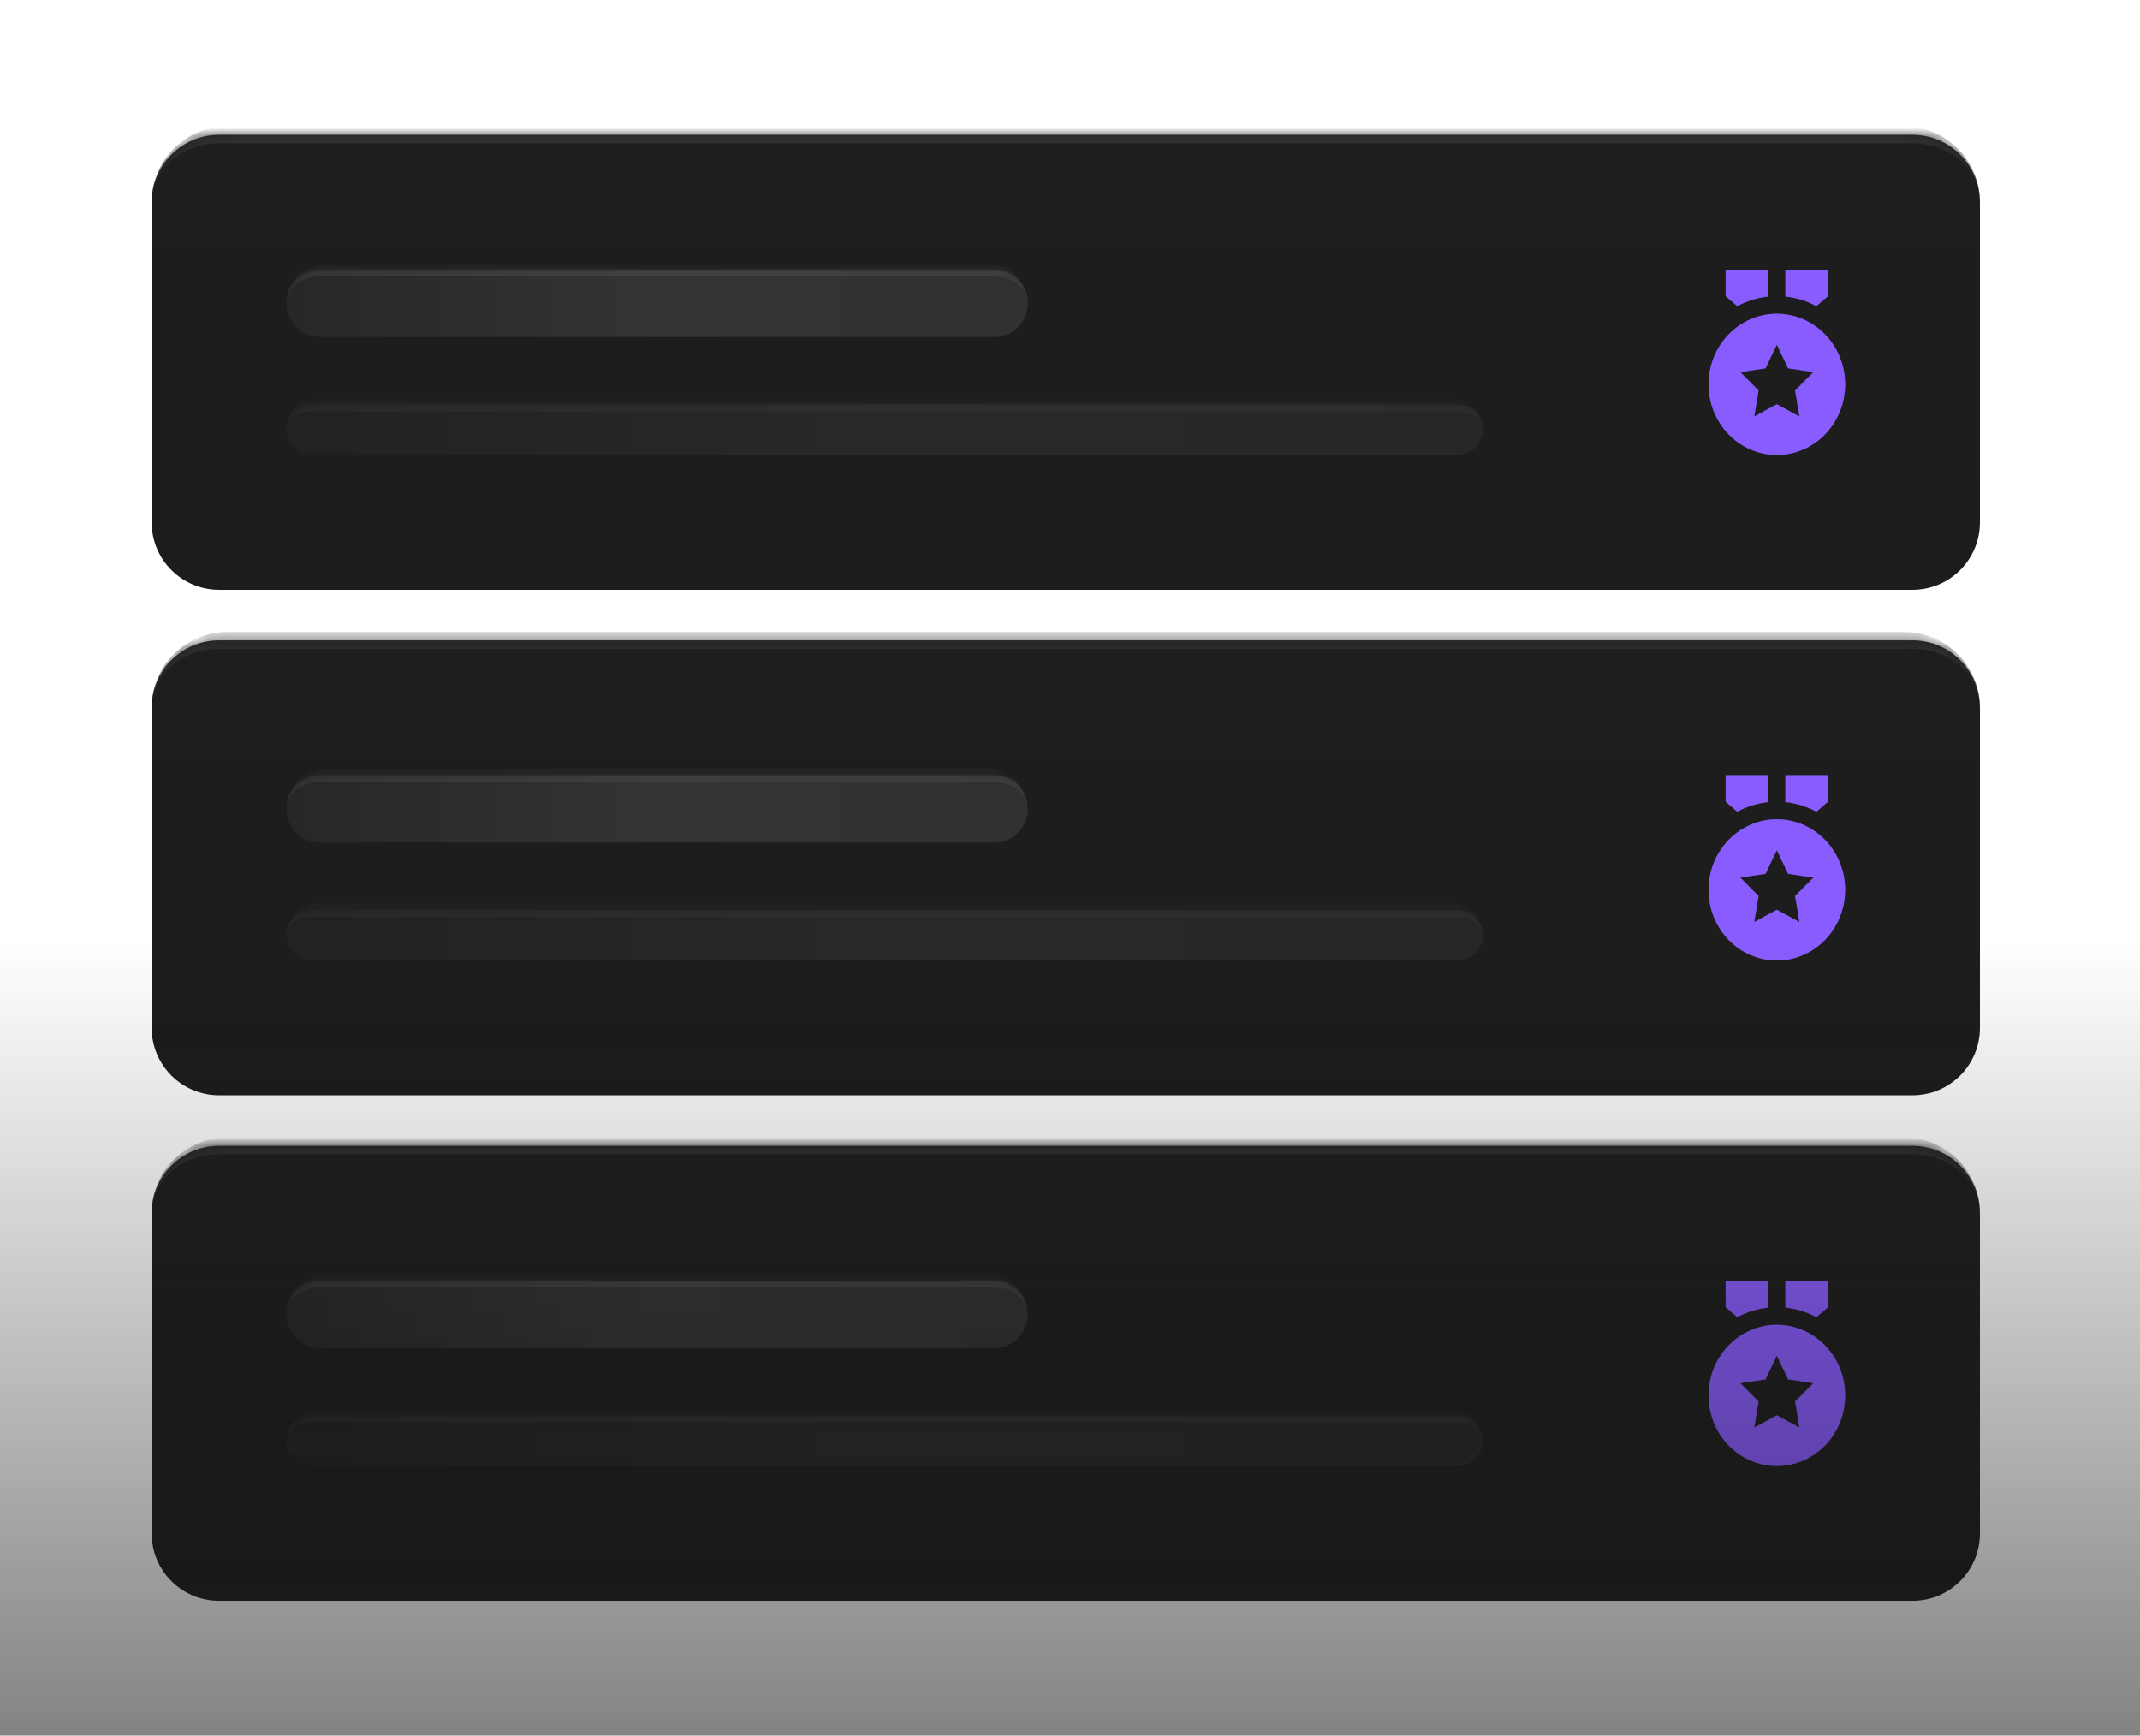
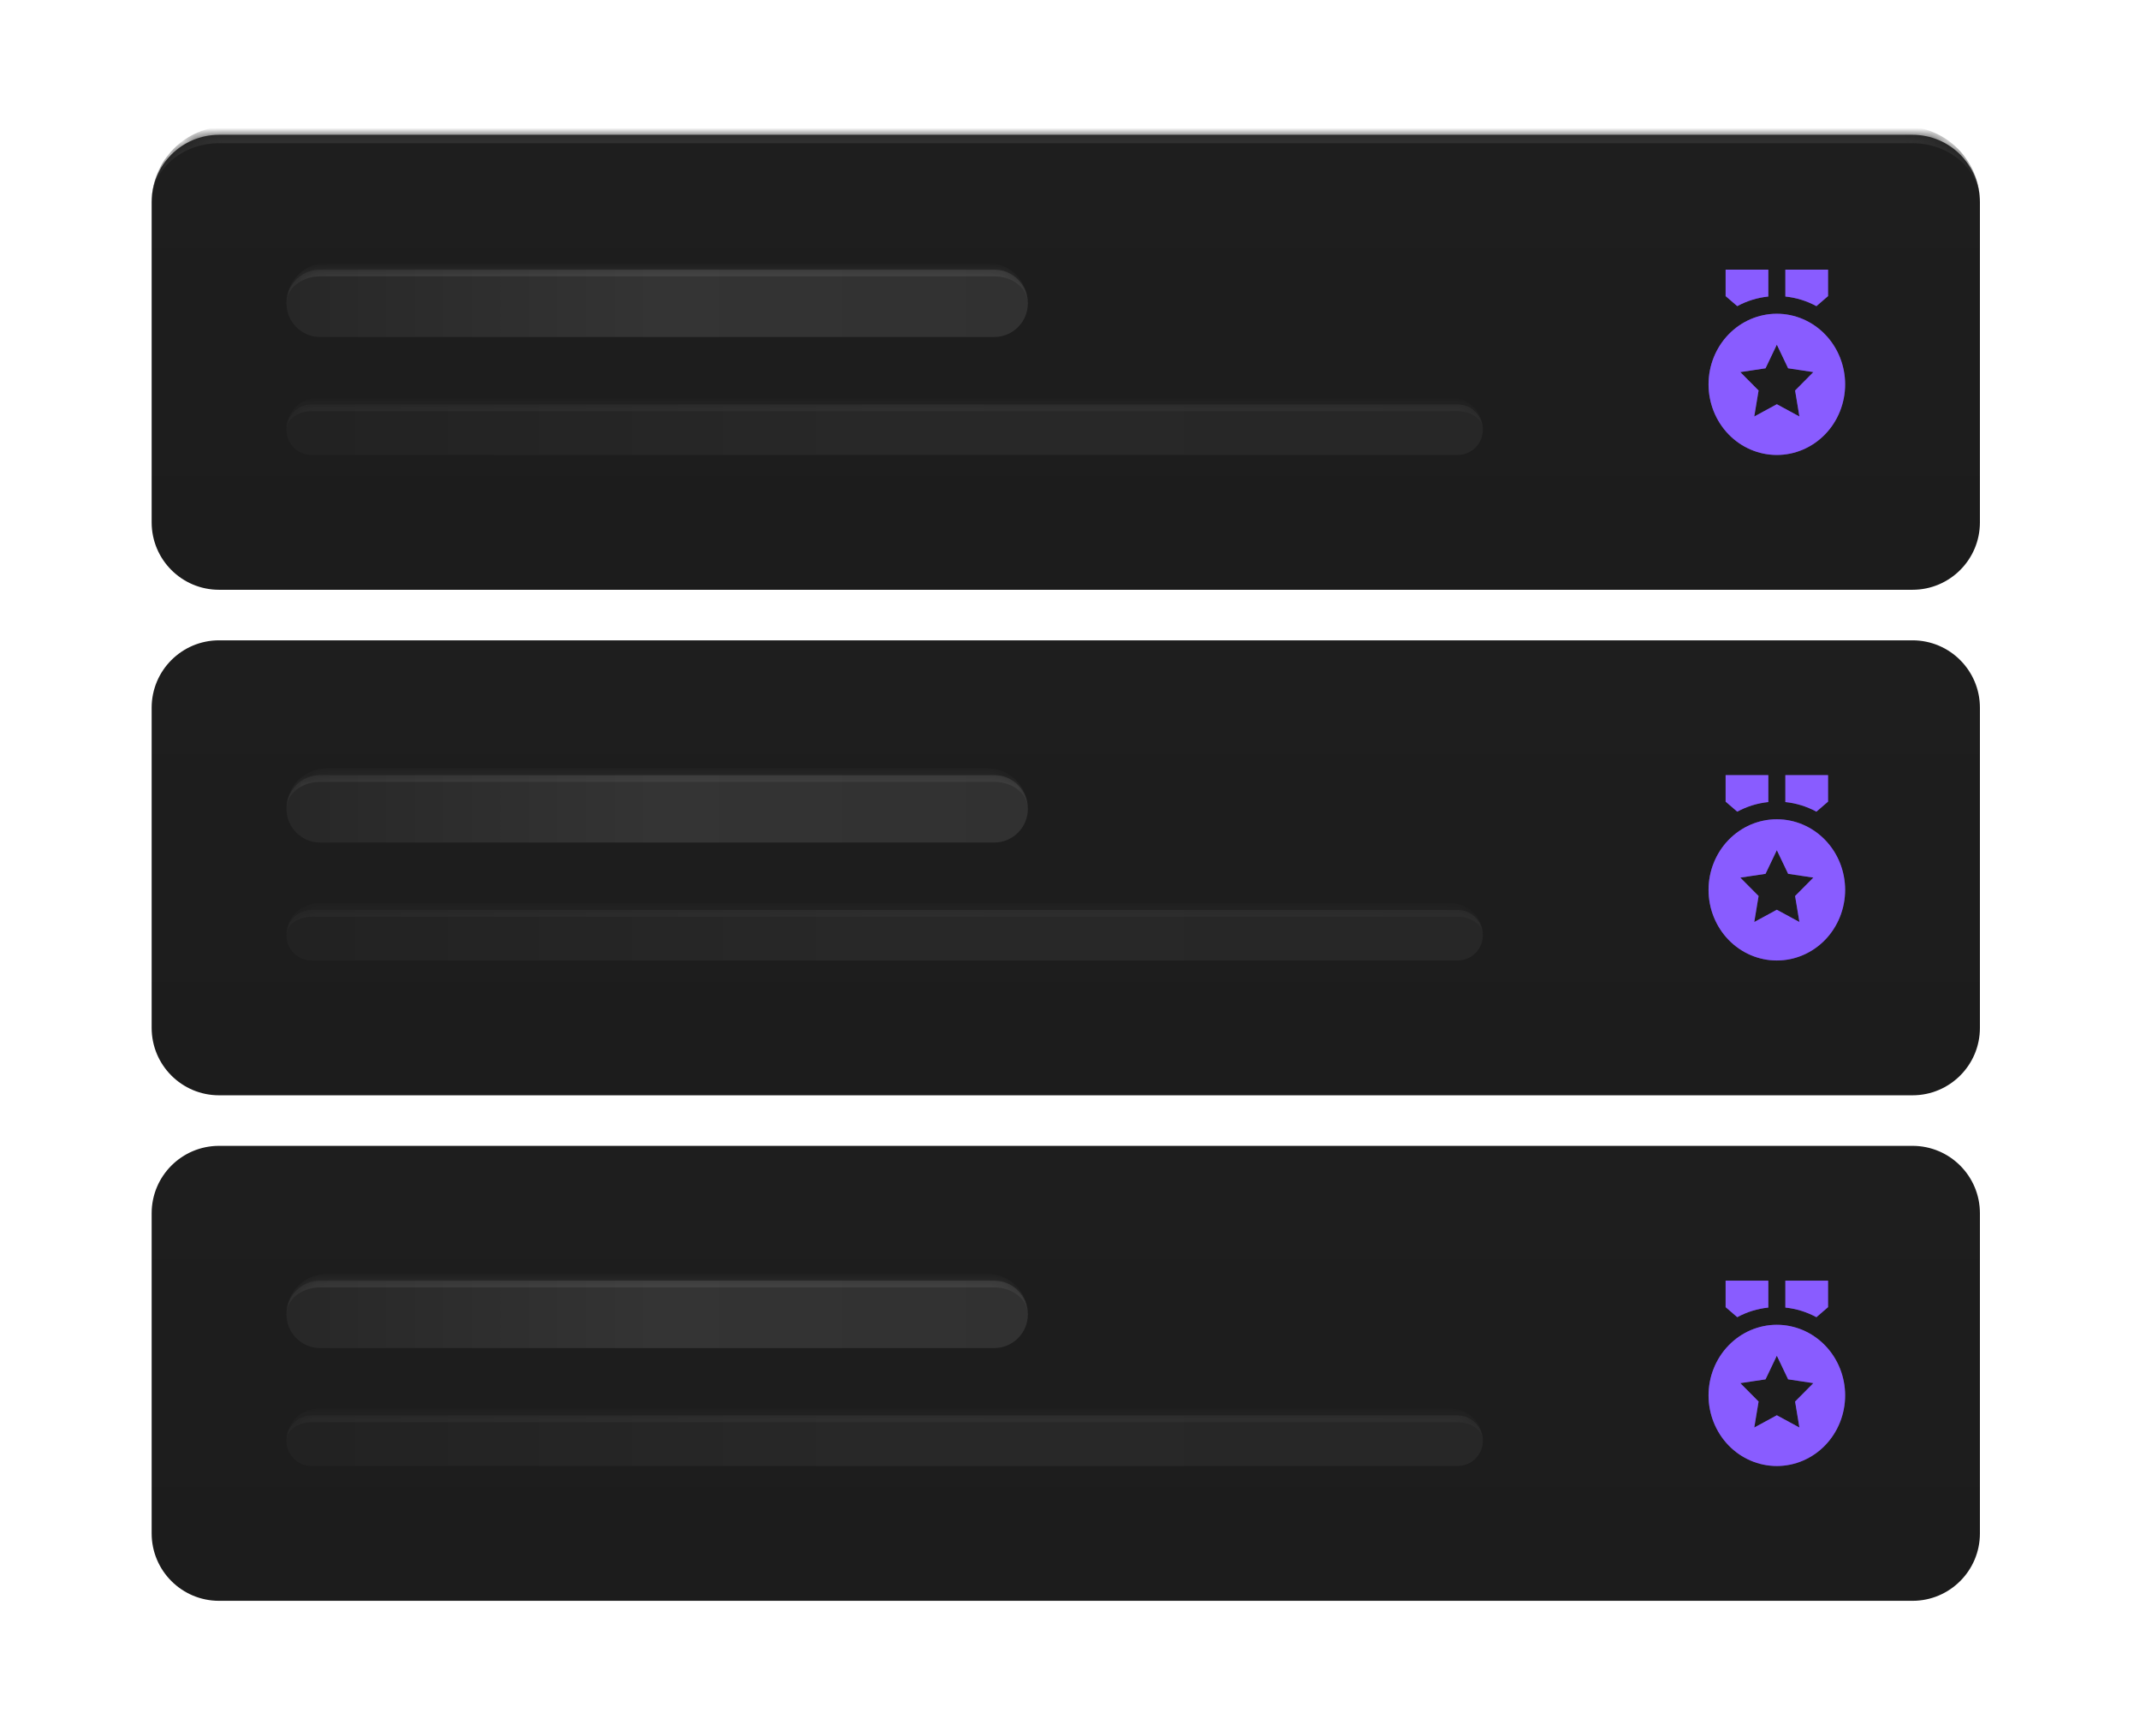
<svg xmlns="http://www.w3.org/2000/svg" width="159" height="129" viewBox="0 0 159 129" fill="none">
  <g clip-path="url(#clip0_337_6386)">
    <mask id="path-1-inside-1_337_6386" fill="white">
      <path d="M11.268 15.024C11.268 12.258 13.51 10.016 16.276 10.016H142.098C144.864 10.016 147.106 12.258 147.106 15.024V38.811C147.106 41.577 144.864 43.819 142.098 43.819H16.276C13.51 43.819 11.268 41.577 11.268 38.811V15.024Z" />
    </mask>
-     <path d="M11.268 15.024C11.268 12.258 13.51 10.016 16.276 10.016H142.098C144.864 10.016 147.106 12.258 147.106 15.024V38.811C147.106 41.577 144.864 43.819 142.098 43.819H16.276C13.51 43.819 11.268 41.577 11.268 38.811V15.024Z" fill="url(#paint0_linear_337_6386)" />
+     <path d="M11.268 15.024C11.268 12.258 13.51 10.016 16.276 10.016H142.098C144.864 10.016 147.106 12.258 147.106 15.024V38.811C147.106 41.577 144.864 43.819 142.098 43.819H16.276C13.51 43.819 11.268 41.577 11.268 38.811V15.024" fill="url(#paint0_linear_337_6386)" />
    <path d="M11.268 15.024C11.268 11.912 13.79 9.39 16.901 9.39H141.472C144.584 9.39 147.106 11.912 147.106 15.024C147.106 12.604 144.864 10.642 142.098 10.642H16.276C13.51 10.642 11.268 12.604 11.268 15.024ZM147.106 43.819H11.268H147.106ZM11.268 43.819V10.016V43.819ZM147.106 10.016V43.819V10.016Z" fill="#303030" mask="url(#path-1-inside-1_337_6386)" />
    <mask id="path-3-inside-2_337_6386" fill="white">
      <path d="M21.283 22.535C21.283 21.152 22.404 20.032 23.787 20.032H73.866C75.249 20.032 76.37 21.152 76.37 22.535C76.37 23.918 75.249 25.039 73.866 25.039H23.787C22.404 25.039 21.283 23.918 21.283 22.535Z" />
    </mask>
    <path d="M21.283 22.535C21.283 21.152 22.404 20.032 23.787 20.032H73.866C75.249 20.032 76.37 21.152 76.37 22.535C76.37 23.918 75.249 25.039 73.866 25.039H23.787C22.404 25.039 21.283 23.918 21.283 22.535Z" fill="url(#paint1_linear_337_6386)" />
    <path d="M21.283 22.535C21.283 20.876 22.628 19.531 24.288 19.531H73.365C75.025 19.531 76.37 20.876 76.37 22.535C76.37 21.429 75.249 20.532 73.866 20.532H23.787C22.404 20.532 21.283 21.429 21.283 22.535ZM76.37 25.039H21.283H76.37ZM21.283 25.039V20.032V25.039ZM76.37 20.032V25.039V20.032Z" fill="white" fill-opacity="0.08" mask="url(#path-3-inside-2_337_6386)" />
    <g opacity="0.5">
      <mask id="path-5-inside-3_337_6386" fill="white">
        <path d="M21.283 31.925C21.283 30.888 22.124 30.047 23.161 30.047H108.295C109.332 30.047 110.173 30.888 110.173 31.925C110.173 32.962 109.332 33.803 108.295 33.803H23.161C22.124 33.803 21.283 32.962 21.283 31.925Z" />
      </mask>
      <path d="M21.283 31.925C21.283 30.888 22.124 30.047 23.161 30.047H108.295C109.332 30.047 110.173 30.888 110.173 31.925C110.173 32.962 109.332 33.803 108.295 33.803H23.161C22.124 33.803 21.283 32.962 21.283 31.925Z" fill="url(#paint2_linear_337_6386)" />
      <path d="M21.283 31.925C21.283 30.612 22.348 29.547 23.662 29.547H107.794C109.108 29.547 110.173 30.612 110.173 31.925V31.925C110.173 31.165 109.332 30.548 108.295 30.548H23.161C22.124 30.548 21.283 31.165 21.283 31.925V31.925ZM110.173 33.803H21.283H110.173ZM21.283 33.803V30.047V33.803ZM110.173 30.047V33.803V30.047Z" fill="white" fill-opacity="0.08" mask="url(#path-5-inside-3_337_6386)" />
    </g>
    <g filter="url(#filter0_dddddd_337_6386)">
      <path d="M132.017 23.311C133.363 23.311 134.653 23.864 135.605 24.848C136.556 25.832 137.091 27.166 137.091 28.557C137.091 29.949 136.556 31.283 135.605 32.267C134.653 33.251 133.363 33.803 132.017 33.803C130.671 33.803 129.381 33.251 128.429 32.267C127.478 31.283 126.943 29.949 126.943 28.557C126.943 27.166 127.478 25.832 128.429 24.848C129.381 23.864 130.671 23.311 132.017 23.311ZM132.017 25.606L131.178 27.364L129.303 27.646L130.66 29.013L130.34 30.945L132.017 30.033L133.695 30.944L133.374 29.013L134.732 27.645L132.856 27.363L132.017 25.606ZM132.651 20.032L135.822 20.032V22L134.958 22.746C134.241 22.357 133.457 22.114 132.651 22.032V20.032V20.032ZM131.383 20.032V22.032C130.577 22.114 129.794 22.356 129.077 22.745L128.212 22V20.032L131.383 20.032Z" fill="#895CFF" />
    </g>
    <g style="mix-blend-mode:plus-lighter" opacity="0.42" filter="url(#filter1_dddddd_337_6386)">
      <path d="M132.017 23.311C133.363 23.311 134.653 23.864 135.605 24.848C136.556 25.832 137.091 27.166 137.091 28.557C137.091 29.949 136.556 31.283 135.605 32.267C134.653 33.251 133.363 33.803 132.017 33.803C130.671 33.803 129.381 33.251 128.429 32.267C127.478 31.283 126.943 29.949 126.943 28.557C126.943 27.166 127.478 25.832 128.429 24.848C129.381 23.864 130.671 23.311 132.017 23.311ZM132.017 25.606L131.178 27.364L129.303 27.646L130.66 29.013L130.34 30.945L132.017 30.033L133.695 30.944L133.374 29.013L134.732 27.645L132.856 27.363L132.017 25.606ZM132.651 20.032L135.822 20.032V22L134.958 22.746C134.241 22.357 133.457 22.114 132.651 22.032V20.032V20.032ZM131.383 20.032V22.032C130.577 22.114 129.794 22.356 129.077 22.745L128.212 22V20.032L131.383 20.032Z" fill="#895CFF" />
    </g>
    <mask id="path-9-inside-4_337_6386" fill="white">
-       <path d="M11.268 52.583C11.268 49.817 13.51 47.575 16.276 47.575H142.098C144.864 47.575 147.106 49.817 147.106 52.583V76.37C147.106 79.136 144.864 81.378 142.098 81.378H16.276C13.51 81.378 11.268 79.136 11.268 76.37V52.583Z" />
-     </mask>
+       </mask>
    <path d="M11.268 52.583C11.268 49.817 13.51 47.575 16.276 47.575H142.098C144.864 47.575 147.106 49.817 147.106 52.583V76.37C147.106 79.136 144.864 81.378 142.098 81.378H16.276C13.51 81.378 11.268 79.136 11.268 76.37V52.583Z" fill="url(#paint3_linear_337_6386)" />
    <path d="M11.268 52.583C11.268 49.471 13.79 46.949 16.901 46.949H141.472C144.584 46.949 147.106 49.471 147.106 52.583C147.106 50.163 144.864 48.201 142.098 48.201H16.276C13.51 48.201 11.268 50.163 11.268 52.583ZM147.106 81.378H11.268H147.106ZM11.268 81.378V47.575V81.378ZM147.106 47.575V81.378V47.575Z" fill="#303030" mask="url(#path-9-inside-4_337_6386)" />
    <mask id="path-11-inside-5_337_6386" fill="white">
      <path d="M21.283 60.094C21.283 58.712 22.404 57.591 23.787 57.591H73.866C75.249 57.591 76.37 58.712 76.37 60.094C76.37 61.477 75.249 62.599 73.866 62.599H23.787C22.404 62.599 21.283 61.477 21.283 60.094Z" />
    </mask>
    <path d="M21.283 60.094C21.283 58.712 22.404 57.591 23.787 57.591H73.866C75.249 57.591 76.37 58.712 76.37 60.094C76.37 61.477 75.249 62.599 73.866 62.599H23.787C22.404 62.599 21.283 61.477 21.283 60.094Z" fill="url(#paint4_linear_337_6386)" />
    <path d="M21.283 60.094C21.283 58.435 22.628 57.09 24.288 57.09H73.365C75.025 57.09 76.37 58.435 76.37 60.094C76.37 58.988 75.249 58.091 73.866 58.091H23.787C22.404 58.091 21.283 58.988 21.283 60.094ZM76.37 62.599H21.283H76.37ZM21.283 62.599V57.591V62.599ZM76.37 57.591V62.599V57.591Z" fill="white" fill-opacity="0.08" mask="url(#path-11-inside-5_337_6386)" />
    <g opacity="0.5">
      <mask id="path-13-inside-6_337_6386" fill="white">
        <path d="M21.283 69.484C21.283 68.447 22.124 67.606 23.161 67.606H108.295C109.332 67.606 110.173 68.447 110.173 69.484C110.173 70.522 109.332 71.362 108.295 71.362H23.161C22.124 71.362 21.283 70.522 21.283 69.484Z" />
      </mask>
      <path d="M21.283 69.484C21.283 68.447 22.124 67.606 23.161 67.606H108.295C109.332 67.606 110.173 68.447 110.173 69.484C110.173 70.522 109.332 71.362 108.295 71.362H23.161C22.124 71.362 21.283 70.522 21.283 69.484Z" fill="url(#paint5_linear_337_6386)" />
      <path d="M21.283 69.484C21.283 68.171 22.348 67.106 23.662 67.106H107.794C109.108 67.106 110.173 68.171 110.173 69.484V69.484C110.173 68.724 109.332 68.107 108.295 68.107H23.161C22.124 68.107 21.283 68.724 21.283 69.484V69.484ZM110.173 71.362H21.283H110.173ZM21.283 71.362V67.606V71.362ZM110.173 67.606V71.362V67.606Z" fill="white" fill-opacity="0.08" mask="url(#path-13-inside-6_337_6386)" />
    </g>
    <g filter="url(#filter2_dddddd_337_6386)">
      <path d="M132.017 60.87C133.363 60.87 134.653 61.423 135.605 62.407C136.556 63.39 137.091 64.725 137.091 66.116C137.091 67.507 136.556 68.842 135.605 69.826C134.653 70.809 133.363 71.362 132.017 71.362C130.671 71.362 129.381 70.809 128.429 69.826C127.478 68.842 126.943 67.507 126.943 66.116C126.943 64.725 127.478 63.39 128.429 62.407C129.381 61.423 130.671 60.87 132.017 60.87ZM132.017 63.165L131.178 64.923L129.303 65.205L130.66 66.572L130.34 68.504L132.017 67.592L133.695 68.503L133.374 66.572L134.732 65.204L132.856 64.922L132.017 63.165ZM132.651 57.591L135.822 57.591V59.559L134.958 60.305C134.241 59.916 133.457 59.673 132.651 59.591V57.591V57.591ZM131.383 57.591V59.591C130.577 59.673 129.794 59.915 129.077 60.304L128.212 59.559V57.591L131.383 57.591Z" fill="#895CFF" />
    </g>
    <g style="mix-blend-mode:plus-lighter" opacity="0.42" filter="url(#filter3_dddddd_337_6386)">
      <path d="M132.017 60.87C133.363 60.87 134.653 61.423 135.605 62.407C136.556 63.39 137.091 64.725 137.091 66.116C137.091 67.507 136.556 68.842 135.605 69.826C134.653 70.809 133.363 71.362 132.017 71.362C130.671 71.362 129.381 70.809 128.429 69.826C127.478 68.842 126.943 67.507 126.943 66.116C126.943 64.725 127.478 63.39 128.429 62.407C129.381 61.423 130.671 60.87 132.017 60.87ZM132.017 63.165L131.178 64.923L129.303 65.205L130.66 66.572L130.34 68.504L132.017 67.592L133.695 68.503L133.374 66.572L134.732 65.204L132.856 64.922L132.017 63.165ZM132.651 57.591L135.822 57.591V59.559L134.958 60.305C134.241 59.916 133.457 59.673 132.651 59.591V57.591V57.591ZM131.383 57.591V59.591C130.577 59.673 129.794 59.915 129.077 60.304L128.212 59.559V57.591L131.383 57.591Z" fill="#895CFF" />
    </g>
    <mask id="path-17-inside-7_337_6386" fill="white">
-       <path d="M11.268 90.142C11.268 87.376 13.51 85.134 16.276 85.134H142.098C144.864 85.134 147.106 87.376 147.106 90.142V113.929C147.106 116.695 144.864 118.937 142.098 118.937H16.276C13.51 118.937 11.268 116.695 11.268 113.929V90.142Z" />
-     </mask>
+       </mask>
    <path d="M11.268 90.142C11.268 87.376 13.51 85.134 16.276 85.134H142.098C144.864 85.134 147.106 87.376 147.106 90.142V113.929C147.106 116.695 144.864 118.937 142.098 118.937H16.276C13.51 118.937 11.268 116.695 11.268 113.929V90.142Z" fill="url(#paint6_linear_337_6386)" />
    <path d="M11.268 90.142C11.268 87.03 13.79 84.508 16.901 84.508H141.472C144.584 84.508 147.106 87.03 147.106 90.142C147.106 87.722 144.864 85.76 142.098 85.76H16.276C13.51 85.76 11.268 87.722 11.268 90.142ZM147.106 118.937H11.268H147.106ZM11.268 118.937V85.134V118.937ZM147.106 85.134V118.937V85.134Z" fill="#303030" mask="url(#path-17-inside-7_337_6386)" />
    <mask id="path-19-inside-8_337_6386" fill="white">
      <path d="M21.283 97.654C21.283 96.271 22.404 95.15 23.787 95.15H73.866C75.249 95.15 76.37 96.271 76.37 97.654C76.37 99.037 75.249 100.158 73.866 100.158H23.787C22.404 100.158 21.283 99.037 21.283 97.654Z" />
    </mask>
    <path d="M21.283 97.654C21.283 96.271 22.404 95.15 23.787 95.15H73.866C75.249 95.15 76.37 96.271 76.37 97.654C76.37 99.037 75.249 100.158 73.866 100.158H23.787C22.404 100.158 21.283 99.037 21.283 97.654Z" fill="url(#paint7_linear_337_6386)" />
    <path d="M21.283 97.654C21.283 95.994 22.628 94.649 24.288 94.649H73.365C75.025 94.649 76.37 95.994 76.37 97.654C76.37 96.547 75.249 95.65 73.866 95.65H23.787C22.404 95.65 21.283 96.547 21.283 97.654ZM76.37 100.158H21.283H76.37ZM21.283 100.158V95.15V100.158ZM76.37 95.15V100.158V95.15Z" fill="white" fill-opacity="0.08" mask="url(#path-19-inside-8_337_6386)" />
    <g opacity="0.5">
      <mask id="path-21-inside-9_337_6386" fill="white">
        <path d="M21.283 107.043C21.283 106.006 22.124 105.166 23.161 105.166H108.295C109.332 105.166 110.173 106.006 110.173 107.043C110.173 108.081 109.332 108.921 108.295 108.921H23.161C22.124 108.921 21.283 108.081 21.283 107.043Z" />
      </mask>
      <path d="M21.283 107.043C21.283 106.006 22.124 105.166 23.161 105.166H108.295C109.332 105.166 110.173 106.006 110.173 107.043C110.173 108.081 109.332 108.921 108.295 108.921H23.161C22.124 108.921 21.283 108.081 21.283 107.043Z" fill="url(#paint8_linear_337_6386)" />
      <path d="M21.283 107.043C21.283 105.73 22.348 104.665 23.662 104.665H107.794C109.108 104.665 110.173 105.73 110.173 107.043V107.043C110.173 106.283 109.332 105.666 108.295 105.666H23.161C22.124 105.666 21.283 106.283 21.283 107.043V107.043ZM110.173 108.921H21.283H110.173ZM21.283 108.921V105.166V108.921ZM110.173 105.166V108.921V105.166Z" fill="white" fill-opacity="0.08" mask="url(#path-21-inside-9_337_6386)" />
    </g>
    <g filter="url(#filter4_dddddd_337_6386)">
      <path d="M132.017 98.429C133.363 98.429 134.653 98.982 135.605 99.966C136.556 100.95 137.091 102.284 137.091 103.675C137.091 105.067 136.556 106.401 135.605 107.385C134.653 108.369 133.363 108.921 132.017 108.921C130.671 108.921 129.381 108.369 128.429 107.385C127.478 106.401 126.943 105.067 126.943 103.675C126.943 102.284 127.478 100.95 128.429 99.966C129.381 98.982 130.671 98.429 132.017 98.429ZM132.017 100.724L131.178 102.482L129.303 102.764L130.66 104.131L130.34 106.063L132.017 105.151L133.695 106.062L133.374 104.131L134.732 102.763L132.856 102.481L132.017 100.724ZM132.651 95.15L135.822 95.15V97.118L134.958 97.864C134.241 97.475 133.457 97.232 132.651 97.15V95.15V95.15ZM131.383 95.15V97.15C130.577 97.232 129.794 97.474 129.077 97.863L128.212 97.118V95.15L131.383 95.15Z" fill="#895CFF" />
    </g>
    <g style="mix-blend-mode:plus-lighter" opacity="0.42" filter="url(#filter5_dddddd_337_6386)">
      <path d="M132.017 98.429C133.363 98.429 134.653 98.982 135.605 99.966C136.556 100.95 137.091 102.284 137.091 103.675C137.091 105.067 136.556 106.401 135.605 107.385C134.653 108.369 133.363 108.921 132.017 108.921C130.671 108.921 129.381 108.369 128.429 107.385C127.478 106.401 126.943 105.067 126.943 103.675C126.943 102.284 127.478 100.95 128.429 99.966C129.381 98.982 130.671 98.429 132.017 98.429ZM132.017 100.724L131.178 102.482L129.303 102.764L130.66 104.131L130.34 106.063L132.017 105.151L133.695 106.062L133.374 104.131L134.732 102.763L132.856 102.481L132.017 100.724ZM132.651 95.15L135.822 95.15V97.118L134.958 97.864C134.241 97.475 133.457 97.232 132.651 97.15V95.15V95.15ZM131.383 95.15V97.15C130.577 97.232 129.794 97.474 129.077 97.863L128.212 97.118V95.15L131.383 95.15Z" fill="#895CFF" />
    </g>
-     <rect y="70" width="254" height="136" fill="url(#paint9_linear_337_6386)" />
  </g>
  <defs>
    <filter id="filter0_dddddd_337_6386" x="121.935" y="15.024" width="20.164" height="23.788" filterUnits="userSpaceOnUse" color-interpolation-filters="sRGB">
      <feFlood flood-opacity="0" result="BackgroundImageFix" />
      <feColorMatrix in="SourceAlpha" type="matrix" values="0 0 0 0 0 0 0 0 0 0 0 0 0 0 0 0 0 0 127 0" result="hardAlpha" />
      <feOffset />
      <feGaussianBlur stdDeviation="1.252" />
      <feComposite in2="hardAlpha" operator="out" />
      <feColorMatrix type="matrix" values="0 0 0 0 0.537 0 0 0 0 0.361 0 0 0 0 1 0 0 0 0.08 0" />
      <feBlend mode="normal" in2="BackgroundImageFix" result="effect1_dropShadow_337_6386" />
      <feColorMatrix in="SourceAlpha" type="matrix" values="0 0 0 0 0 0 0 0 0 0 0 0 0 0 0 0 0 0 127 0" result="hardAlpha" />
      <feOffset />
      <feGaussianBlur stdDeviation="0.626" />
      <feComposite in2="hardAlpha" operator="out" />
      <feColorMatrix type="matrix" values="0 0 0 0 0.537 0 0 0 0 0.361 0 0 0 0 1 0 0 0 0.12 0" />
      <feBlend mode="normal" in2="effect1_dropShadow_337_6386" result="effect2_dropShadow_337_6386" />
      <feColorMatrix in="SourceAlpha" type="matrix" values="0 0 0 0 0 0 0 0 0 0 0 0 0 0 0 0 0 0 127 0" result="hardAlpha" />
      <feOffset />
      <feGaussianBlur stdDeviation="0.313" />
      <feComposite in2="hardAlpha" operator="out" />
      <feColorMatrix type="matrix" values="0 0 0 0 0.537 0 0 0 0 0.361 0 0 0 0 1 0 0 0 0.24 0" />
      <feBlend mode="normal" in2="effect2_dropShadow_337_6386" result="effect3_dropShadow_337_6386" />
      <feColorMatrix in="SourceAlpha" type="matrix" values="0 0 0 0 0 0 0 0 0 0 0 0 0 0 0 0 0 0 127 0" result="hardAlpha" />
      <feOffset />
      <feGaussianBlur stdDeviation="0.626" />
      <feComposite in2="hardAlpha" operator="out" />
      <feColorMatrix type="matrix" values="0 0 0 0 0.537 0 0 0 0 0.361 0 0 0 0 1 0 0 0 0.12 0" />
      <feBlend mode="normal" in2="effect3_dropShadow_337_6386" result="effect4_dropShadow_337_6386" />
      <feColorMatrix in="SourceAlpha" type="matrix" values="0 0 0 0 0 0 0 0 0 0 0 0 0 0 0 0 0 0 127 0" result="hardAlpha" />
      <feOffset />
      <feGaussianBlur stdDeviation="2.504" />
      <feComposite in2="hardAlpha" operator="out" />
      <feColorMatrix type="matrix" values="0 0 0 0 0.537 0 0 0 0 0.361 0 0 0 0 1 0 0 0 0.06 0" />
      <feBlend mode="normal" in2="effect4_dropShadow_337_6386" result="effect5_dropShadow_337_6386" />
      <feColorMatrix in="SourceAlpha" type="matrix" values="0 0 0 0 0 0 0 0 0 0 0 0 0 0 0 0 0 0 127 0" result="hardAlpha" />
      <feOffset />
      <feGaussianBlur stdDeviation="1.252" />
      <feComposite in2="hardAlpha" operator="out" />
      <feColorMatrix type="matrix" values="0 0 0 0 0.537 0 0 0 0 0.361 0 0 0 0 1 0 0 0 0.12 0" />
      <feBlend mode="normal" in2="effect5_dropShadow_337_6386" result="effect6_dropShadow_337_6386" />
      <feBlend mode="normal" in="SourceGraphic" in2="effect6_dropShadow_337_6386" result="shape" />
    </filter>
    <filter id="filter1_dddddd_337_6386" x="121.935" y="15.024" width="20.164" height="23.788" filterUnits="userSpaceOnUse" color-interpolation-filters="sRGB">
      <feFlood flood-opacity="0" result="BackgroundImageFix" />
      <feColorMatrix in="SourceAlpha" type="matrix" values="0 0 0 0 0 0 0 0 0 0 0 0 0 0 0 0 0 0 127 0" result="hardAlpha" />
      <feOffset />
      <feGaussianBlur stdDeviation="1.252" />
      <feComposite in2="hardAlpha" operator="out" />
      <feColorMatrix type="matrix" values="0 0 0 0 0.537 0 0 0 0 0.361 0 0 0 0 1 0 0 0 0.08 0" />
      <feBlend mode="normal" in2="BackgroundImageFix" result="effect1_dropShadow_337_6386" />
      <feColorMatrix in="SourceAlpha" type="matrix" values="0 0 0 0 0 0 0 0 0 0 0 0 0 0 0 0 0 0 127 0" result="hardAlpha" />
      <feOffset />
      <feGaussianBlur stdDeviation="0.626" />
      <feComposite in2="hardAlpha" operator="out" />
      <feColorMatrix type="matrix" values="0 0 0 0 0.537 0 0 0 0 0.361 0 0 0 0 1 0 0 0 0.12 0" />
      <feBlend mode="normal" in2="effect1_dropShadow_337_6386" result="effect2_dropShadow_337_6386" />
      <feColorMatrix in="SourceAlpha" type="matrix" values="0 0 0 0 0 0 0 0 0 0 0 0 0 0 0 0 0 0 127 0" result="hardAlpha" />
      <feOffset />
      <feGaussianBlur stdDeviation="0.313" />
      <feComposite in2="hardAlpha" operator="out" />
      <feColorMatrix type="matrix" values="0 0 0 0 0.537 0 0 0 0 0.361 0 0 0 0 1 0 0 0 0.24 0" />
      <feBlend mode="normal" in2="effect2_dropShadow_337_6386" result="effect3_dropShadow_337_6386" />
      <feColorMatrix in="SourceAlpha" type="matrix" values="0 0 0 0 0 0 0 0 0 0 0 0 0 0 0 0 0 0 127 0" result="hardAlpha" />
      <feOffset />
      <feGaussianBlur stdDeviation="0.626" />
      <feComposite in2="hardAlpha" operator="out" />
      <feColorMatrix type="matrix" values="0 0 0 0 0.537 0 0 0 0 0.361 0 0 0 0 1 0 0 0 0.12 0" />
      <feBlend mode="normal" in2="effect3_dropShadow_337_6386" result="effect4_dropShadow_337_6386" />
      <feColorMatrix in="SourceAlpha" type="matrix" values="0 0 0 0 0 0 0 0 0 0 0 0 0 0 0 0 0 0 127 0" result="hardAlpha" />
      <feOffset />
      <feGaussianBlur stdDeviation="2.504" />
      <feComposite in2="hardAlpha" operator="out" />
      <feColorMatrix type="matrix" values="0 0 0 0 0.537 0 0 0 0 0.361 0 0 0 0 1 0 0 0 0.06 0" />
      <feBlend mode="normal" in2="effect4_dropShadow_337_6386" result="effect5_dropShadow_337_6386" />
      <feColorMatrix in="SourceAlpha" type="matrix" values="0 0 0 0 0 0 0 0 0 0 0 0 0 0 0 0 0 0 127 0" result="hardAlpha" />
      <feOffset />
      <feGaussianBlur stdDeviation="1.252" />
      <feComposite in2="hardAlpha" operator="out" />
      <feColorMatrix type="matrix" values="0 0 0 0 0.537 0 0 0 0 0.361 0 0 0 0 1 0 0 0 0.12 0" />
      <feBlend mode="normal" in2="effect5_dropShadow_337_6386" result="effect6_dropShadow_337_6386" />
      <feBlend mode="normal" in="SourceGraphic" in2="effect6_dropShadow_337_6386" result="shape" />
    </filter>
    <filter id="filter2_dddddd_337_6386" x="121.935" y="52.583" width="20.164" height="23.788" filterUnits="userSpaceOnUse" color-interpolation-filters="sRGB">
      <feFlood flood-opacity="0" result="BackgroundImageFix" />
      <feColorMatrix in="SourceAlpha" type="matrix" values="0 0 0 0 0 0 0 0 0 0 0 0 0 0 0 0 0 0 127 0" result="hardAlpha" />
      <feOffset />
      <feGaussianBlur stdDeviation="1.252" />
      <feComposite in2="hardAlpha" operator="out" />
      <feColorMatrix type="matrix" values="0 0 0 0 0.537 0 0 0 0 0.361 0 0 0 0 1 0 0 0 0.08 0" />
      <feBlend mode="normal" in2="BackgroundImageFix" result="effect1_dropShadow_337_6386" />
      <feColorMatrix in="SourceAlpha" type="matrix" values="0 0 0 0 0 0 0 0 0 0 0 0 0 0 0 0 0 0 127 0" result="hardAlpha" />
      <feOffset />
      <feGaussianBlur stdDeviation="0.626" />
      <feComposite in2="hardAlpha" operator="out" />
      <feColorMatrix type="matrix" values="0 0 0 0 0.537 0 0 0 0 0.361 0 0 0 0 1 0 0 0 0.12 0" />
      <feBlend mode="normal" in2="effect1_dropShadow_337_6386" result="effect2_dropShadow_337_6386" />
      <feColorMatrix in="SourceAlpha" type="matrix" values="0 0 0 0 0 0 0 0 0 0 0 0 0 0 0 0 0 0 127 0" result="hardAlpha" />
      <feOffset />
      <feGaussianBlur stdDeviation="0.313" />
      <feComposite in2="hardAlpha" operator="out" />
      <feColorMatrix type="matrix" values="0 0 0 0 0.537 0 0 0 0 0.361 0 0 0 0 1 0 0 0 0.24 0" />
      <feBlend mode="normal" in2="effect2_dropShadow_337_6386" result="effect3_dropShadow_337_6386" />
      <feColorMatrix in="SourceAlpha" type="matrix" values="0 0 0 0 0 0 0 0 0 0 0 0 0 0 0 0 0 0 127 0" result="hardAlpha" />
      <feOffset />
      <feGaussianBlur stdDeviation="0.626" />
      <feComposite in2="hardAlpha" operator="out" />
      <feColorMatrix type="matrix" values="0 0 0 0 0.537 0 0 0 0 0.361 0 0 0 0 1 0 0 0 0.12 0" />
      <feBlend mode="normal" in2="effect3_dropShadow_337_6386" result="effect4_dropShadow_337_6386" />
      <feColorMatrix in="SourceAlpha" type="matrix" values="0 0 0 0 0 0 0 0 0 0 0 0 0 0 0 0 0 0 127 0" result="hardAlpha" />
      <feOffset />
      <feGaussianBlur stdDeviation="2.504" />
      <feComposite in2="hardAlpha" operator="out" />
      <feColorMatrix type="matrix" values="0 0 0 0 0.537 0 0 0 0 0.361 0 0 0 0 1 0 0 0 0.06 0" />
      <feBlend mode="normal" in2="effect4_dropShadow_337_6386" result="effect5_dropShadow_337_6386" />
      <feColorMatrix in="SourceAlpha" type="matrix" values="0 0 0 0 0 0 0 0 0 0 0 0 0 0 0 0 0 0 127 0" result="hardAlpha" />
      <feOffset />
      <feGaussianBlur stdDeviation="1.252" />
      <feComposite in2="hardAlpha" operator="out" />
      <feColorMatrix type="matrix" values="0 0 0 0 0.537 0 0 0 0 0.361 0 0 0 0 1 0 0 0 0.12 0" />
      <feBlend mode="normal" in2="effect5_dropShadow_337_6386" result="effect6_dropShadow_337_6386" />
      <feBlend mode="normal" in="SourceGraphic" in2="effect6_dropShadow_337_6386" result="shape" />
    </filter>
    <filter id="filter3_dddddd_337_6386" x="121.935" y="52.583" width="20.164" height="23.788" filterUnits="userSpaceOnUse" color-interpolation-filters="sRGB">
      <feFlood flood-opacity="0" result="BackgroundImageFix" />
      <feColorMatrix in="SourceAlpha" type="matrix" values="0 0 0 0 0 0 0 0 0 0 0 0 0 0 0 0 0 0 127 0" result="hardAlpha" />
      <feOffset />
      <feGaussianBlur stdDeviation="1.252" />
      <feComposite in2="hardAlpha" operator="out" />
      <feColorMatrix type="matrix" values="0 0 0 0 0.537 0 0 0 0 0.361 0 0 0 0 1 0 0 0 0.08 0" />
      <feBlend mode="normal" in2="BackgroundImageFix" result="effect1_dropShadow_337_6386" />
      <feColorMatrix in="SourceAlpha" type="matrix" values="0 0 0 0 0 0 0 0 0 0 0 0 0 0 0 0 0 0 127 0" result="hardAlpha" />
      <feOffset />
      <feGaussianBlur stdDeviation="0.626" />
      <feComposite in2="hardAlpha" operator="out" />
      <feColorMatrix type="matrix" values="0 0 0 0 0.537 0 0 0 0 0.361 0 0 0 0 1 0 0 0 0.12 0" />
      <feBlend mode="normal" in2="effect1_dropShadow_337_6386" result="effect2_dropShadow_337_6386" />
      <feColorMatrix in="SourceAlpha" type="matrix" values="0 0 0 0 0 0 0 0 0 0 0 0 0 0 0 0 0 0 127 0" result="hardAlpha" />
      <feOffset />
      <feGaussianBlur stdDeviation="0.313" />
      <feComposite in2="hardAlpha" operator="out" />
      <feColorMatrix type="matrix" values="0 0 0 0 0.537 0 0 0 0 0.361 0 0 0 0 1 0 0 0 0.24 0" />
      <feBlend mode="normal" in2="effect2_dropShadow_337_6386" result="effect3_dropShadow_337_6386" />
      <feColorMatrix in="SourceAlpha" type="matrix" values="0 0 0 0 0 0 0 0 0 0 0 0 0 0 0 0 0 0 127 0" result="hardAlpha" />
      <feOffset />
      <feGaussianBlur stdDeviation="0.626" />
      <feComposite in2="hardAlpha" operator="out" />
      <feColorMatrix type="matrix" values="0 0 0 0 0.537 0 0 0 0 0.361 0 0 0 0 1 0 0 0 0.12 0" />
      <feBlend mode="normal" in2="effect3_dropShadow_337_6386" result="effect4_dropShadow_337_6386" />
      <feColorMatrix in="SourceAlpha" type="matrix" values="0 0 0 0 0 0 0 0 0 0 0 0 0 0 0 0 0 0 127 0" result="hardAlpha" />
      <feOffset />
      <feGaussianBlur stdDeviation="2.504" />
      <feComposite in2="hardAlpha" operator="out" />
      <feColorMatrix type="matrix" values="0 0 0 0 0.537 0 0 0 0 0.361 0 0 0 0 1 0 0 0 0.06 0" />
      <feBlend mode="normal" in2="effect4_dropShadow_337_6386" result="effect5_dropShadow_337_6386" />
      <feColorMatrix in="SourceAlpha" type="matrix" values="0 0 0 0 0 0 0 0 0 0 0 0 0 0 0 0 0 0 127 0" result="hardAlpha" />
      <feOffset />
      <feGaussianBlur stdDeviation="1.252" />
      <feComposite in2="hardAlpha" operator="out" />
      <feColorMatrix type="matrix" values="0 0 0 0 0.537 0 0 0 0 0.361 0 0 0 0 1 0 0 0 0.12 0" />
      <feBlend mode="normal" in2="effect5_dropShadow_337_6386" result="effect6_dropShadow_337_6386" />
      <feBlend mode="normal" in="SourceGraphic" in2="effect6_dropShadow_337_6386" result="shape" />
    </filter>
    <filter id="filter4_dddddd_337_6386" x="121.935" y="90.142" width="20.164" height="23.788" filterUnits="userSpaceOnUse" color-interpolation-filters="sRGB">
      <feFlood flood-opacity="0" result="BackgroundImageFix" />
      <feColorMatrix in="SourceAlpha" type="matrix" values="0 0 0 0 0 0 0 0 0 0 0 0 0 0 0 0 0 0 127 0" result="hardAlpha" />
      <feOffset />
      <feGaussianBlur stdDeviation="1.252" />
      <feComposite in2="hardAlpha" operator="out" />
      <feColorMatrix type="matrix" values="0 0 0 0 0.537 0 0 0 0 0.361 0 0 0 0 1 0 0 0 0.08 0" />
      <feBlend mode="normal" in2="BackgroundImageFix" result="effect1_dropShadow_337_6386" />
      <feColorMatrix in="SourceAlpha" type="matrix" values="0 0 0 0 0 0 0 0 0 0 0 0 0 0 0 0 0 0 127 0" result="hardAlpha" />
      <feOffset />
      <feGaussianBlur stdDeviation="0.626" />
      <feComposite in2="hardAlpha" operator="out" />
      <feColorMatrix type="matrix" values="0 0 0 0 0.537 0 0 0 0 0.361 0 0 0 0 1 0 0 0 0.12 0" />
      <feBlend mode="normal" in2="effect1_dropShadow_337_6386" result="effect2_dropShadow_337_6386" />
      <feColorMatrix in="SourceAlpha" type="matrix" values="0 0 0 0 0 0 0 0 0 0 0 0 0 0 0 0 0 0 127 0" result="hardAlpha" />
      <feOffset />
      <feGaussianBlur stdDeviation="0.313" />
      <feComposite in2="hardAlpha" operator="out" />
      <feColorMatrix type="matrix" values="0 0 0 0 0.537 0 0 0 0 0.361 0 0 0 0 1 0 0 0 0.24 0" />
      <feBlend mode="normal" in2="effect2_dropShadow_337_6386" result="effect3_dropShadow_337_6386" />
      <feColorMatrix in="SourceAlpha" type="matrix" values="0 0 0 0 0 0 0 0 0 0 0 0 0 0 0 0 0 0 127 0" result="hardAlpha" />
      <feOffset />
      <feGaussianBlur stdDeviation="0.626" />
      <feComposite in2="hardAlpha" operator="out" />
      <feColorMatrix type="matrix" values="0 0 0 0 0.537 0 0 0 0 0.361 0 0 0 0 1 0 0 0 0.12 0" />
      <feBlend mode="normal" in2="effect3_dropShadow_337_6386" result="effect4_dropShadow_337_6386" />
      <feColorMatrix in="SourceAlpha" type="matrix" values="0 0 0 0 0 0 0 0 0 0 0 0 0 0 0 0 0 0 127 0" result="hardAlpha" />
      <feOffset />
      <feGaussianBlur stdDeviation="2.504" />
      <feComposite in2="hardAlpha" operator="out" />
      <feColorMatrix type="matrix" values="0 0 0 0 0.537 0 0 0 0 0.361 0 0 0 0 1 0 0 0 0.06 0" />
      <feBlend mode="normal" in2="effect4_dropShadow_337_6386" result="effect5_dropShadow_337_6386" />
      <feColorMatrix in="SourceAlpha" type="matrix" values="0 0 0 0 0 0 0 0 0 0 0 0 0 0 0 0 0 0 127 0" result="hardAlpha" />
      <feOffset />
      <feGaussianBlur stdDeviation="1.252" />
      <feComposite in2="hardAlpha" operator="out" />
      <feColorMatrix type="matrix" values="0 0 0 0 0.537 0 0 0 0 0.361 0 0 0 0 1 0 0 0 0.12 0" />
      <feBlend mode="normal" in2="effect5_dropShadow_337_6386" result="effect6_dropShadow_337_6386" />
      <feBlend mode="normal" in="SourceGraphic" in2="effect6_dropShadow_337_6386" result="shape" />
    </filter>
    <filter id="filter5_dddddd_337_6386" x="121.935" y="90.142" width="20.164" height="23.788" filterUnits="userSpaceOnUse" color-interpolation-filters="sRGB">
      <feFlood flood-opacity="0" result="BackgroundImageFix" />
      <feColorMatrix in="SourceAlpha" type="matrix" values="0 0 0 0 0 0 0 0 0 0 0 0 0 0 0 0 0 0 127 0" result="hardAlpha" />
      <feOffset />
      <feGaussianBlur stdDeviation="1.252" />
      <feComposite in2="hardAlpha" operator="out" />
      <feColorMatrix type="matrix" values="0 0 0 0 0.537 0 0 0 0 0.361 0 0 0 0 1 0 0 0 0.08 0" />
      <feBlend mode="normal" in2="BackgroundImageFix" result="effect1_dropShadow_337_6386" />
      <feColorMatrix in="SourceAlpha" type="matrix" values="0 0 0 0 0 0 0 0 0 0 0 0 0 0 0 0 0 0 127 0" result="hardAlpha" />
      <feOffset />
      <feGaussianBlur stdDeviation="0.626" />
      <feComposite in2="hardAlpha" operator="out" />
      <feColorMatrix type="matrix" values="0 0 0 0 0.537 0 0 0 0 0.361 0 0 0 0 1 0 0 0 0.12 0" />
      <feBlend mode="normal" in2="effect1_dropShadow_337_6386" result="effect2_dropShadow_337_6386" />
      <feColorMatrix in="SourceAlpha" type="matrix" values="0 0 0 0 0 0 0 0 0 0 0 0 0 0 0 0 0 0 127 0" result="hardAlpha" />
      <feOffset />
      <feGaussianBlur stdDeviation="0.313" />
      <feComposite in2="hardAlpha" operator="out" />
      <feColorMatrix type="matrix" values="0 0 0 0 0.537 0 0 0 0 0.361 0 0 0 0 1 0 0 0 0.24 0" />
      <feBlend mode="normal" in2="effect2_dropShadow_337_6386" result="effect3_dropShadow_337_6386" />
      <feColorMatrix in="SourceAlpha" type="matrix" values="0 0 0 0 0 0 0 0 0 0 0 0 0 0 0 0 0 0 127 0" result="hardAlpha" />
      <feOffset />
      <feGaussianBlur stdDeviation="0.626" />
      <feComposite in2="hardAlpha" operator="out" />
      <feColorMatrix type="matrix" values="0 0 0 0 0.537 0 0 0 0 0.361 0 0 0 0 1 0 0 0 0.12 0" />
      <feBlend mode="normal" in2="effect3_dropShadow_337_6386" result="effect4_dropShadow_337_6386" />
      <feColorMatrix in="SourceAlpha" type="matrix" values="0 0 0 0 0 0 0 0 0 0 0 0 0 0 0 0 0 0 127 0" result="hardAlpha" />
      <feOffset />
      <feGaussianBlur stdDeviation="2.504" />
      <feComposite in2="hardAlpha" operator="out" />
      <feColorMatrix type="matrix" values="0 0 0 0 0.537 0 0 0 0 0.361 0 0 0 0 1 0 0 0 0.06 0" />
      <feBlend mode="normal" in2="effect4_dropShadow_337_6386" result="effect5_dropShadow_337_6386" />
      <feColorMatrix in="SourceAlpha" type="matrix" values="0 0 0 0 0 0 0 0 0 0 0 0 0 0 0 0 0 0 127 0" result="hardAlpha" />
      <feOffset />
      <feGaussianBlur stdDeviation="1.252" />
      <feComposite in2="hardAlpha" operator="out" />
      <feColorMatrix type="matrix" values="0 0 0 0 0.537 0 0 0 0 0.361 0 0 0 0 1 0 0 0 0.12 0" />
      <feBlend mode="normal" in2="effect5_dropShadow_337_6386" result="effect6_dropShadow_337_6386" />
      <feBlend mode="normal" in="SourceGraphic" in2="effect6_dropShadow_337_6386" result="shape" />
    </filter>
    <linearGradient id="paint0_linear_337_6386" x1="79.187" y1="10.016" x2="79.187" y2="43.819" gradientUnits="userSpaceOnUse">
      <stop stop-color="#1E1E1E" />
      <stop offset="1" stop-color="#1C1C1C" />
    </linearGradient>
    <linearGradient id="paint1_linear_337_6386" x1="21.283" y1="22.535" x2="76.37" y2="22.535" gradientUnits="userSpaceOnUse">
      <stop stop-color="#272727" />
      <stop offset="0.5" stop-color="#343434" />
      <stop offset="1" stop-color="#313131" />
    </linearGradient>
    <linearGradient id="paint2_linear_337_6386" x1="21.283" y1="31.925" x2="110.173" y2="31.925" gradientUnits="userSpaceOnUse">
      <stop stop-color="#272727" />
      <stop offset="0.5" stop-color="#343434" />
      <stop offset="1" stop-color="#313131" />
    </linearGradient>
    <linearGradient id="paint3_linear_337_6386" x1="79.187" y1="47.575" x2="79.187" y2="81.378" gradientUnits="userSpaceOnUse">
      <stop stop-color="#1E1E1E" />
      <stop offset="1" stop-color="#1C1C1C" />
    </linearGradient>
    <linearGradient id="paint4_linear_337_6386" x1="21.283" y1="60.094" x2="76.37" y2="60.094" gradientUnits="userSpaceOnUse">
      <stop stop-color="#272727" />
      <stop offset="0.5" stop-color="#343434" />
      <stop offset="1" stop-color="#313131" />
    </linearGradient>
    <linearGradient id="paint5_linear_337_6386" x1="21.283" y1="69.484" x2="110.173" y2="69.484" gradientUnits="userSpaceOnUse">
      <stop stop-color="#272727" />
      <stop offset="0.5" stop-color="#343434" />
      <stop offset="1" stop-color="#313131" />
    </linearGradient>
    <linearGradient id="paint6_linear_337_6386" x1="79.187" y1="85.134" x2="79.187" y2="118.937" gradientUnits="userSpaceOnUse">
      <stop stop-color="#1E1E1E" />
      <stop offset="1" stop-color="#1C1C1C" />
    </linearGradient>
    <linearGradient id="paint7_linear_337_6386" x1="21.283" y1="97.654" x2="76.37" y2="97.654" gradientUnits="userSpaceOnUse">
      <stop stop-color="#272727" />
      <stop offset="0.5" stop-color="#343434" />
      <stop offset="1" stop-color="#313131" />
    </linearGradient>
    <linearGradient id="paint8_linear_337_6386" x1="21.283" y1="107.043" x2="110.173" y2="107.043" gradientUnits="userSpaceOnUse">
      <stop stop-color="#272727" />
      <stop offset="0.5" stop-color="#343434" />
      <stop offset="1" stop-color="#313131" />
    </linearGradient>
    <linearGradient id="paint9_linear_337_6386" x1="127" y1="206" x2="127" y2="70" gradientUnits="userSpaceOnUse">
      <stop stop-color="#141414" />
      <stop offset="0.176" stop-color="#141414" />
      <stop offset="1" stop-color="#141414" stop-opacity="0" />
    </linearGradient>
    <clipPath id="clip0_337_6386">
      <rect width="159" height="128.953" fill="white" />
    </clipPath>
  </defs>
</svg>